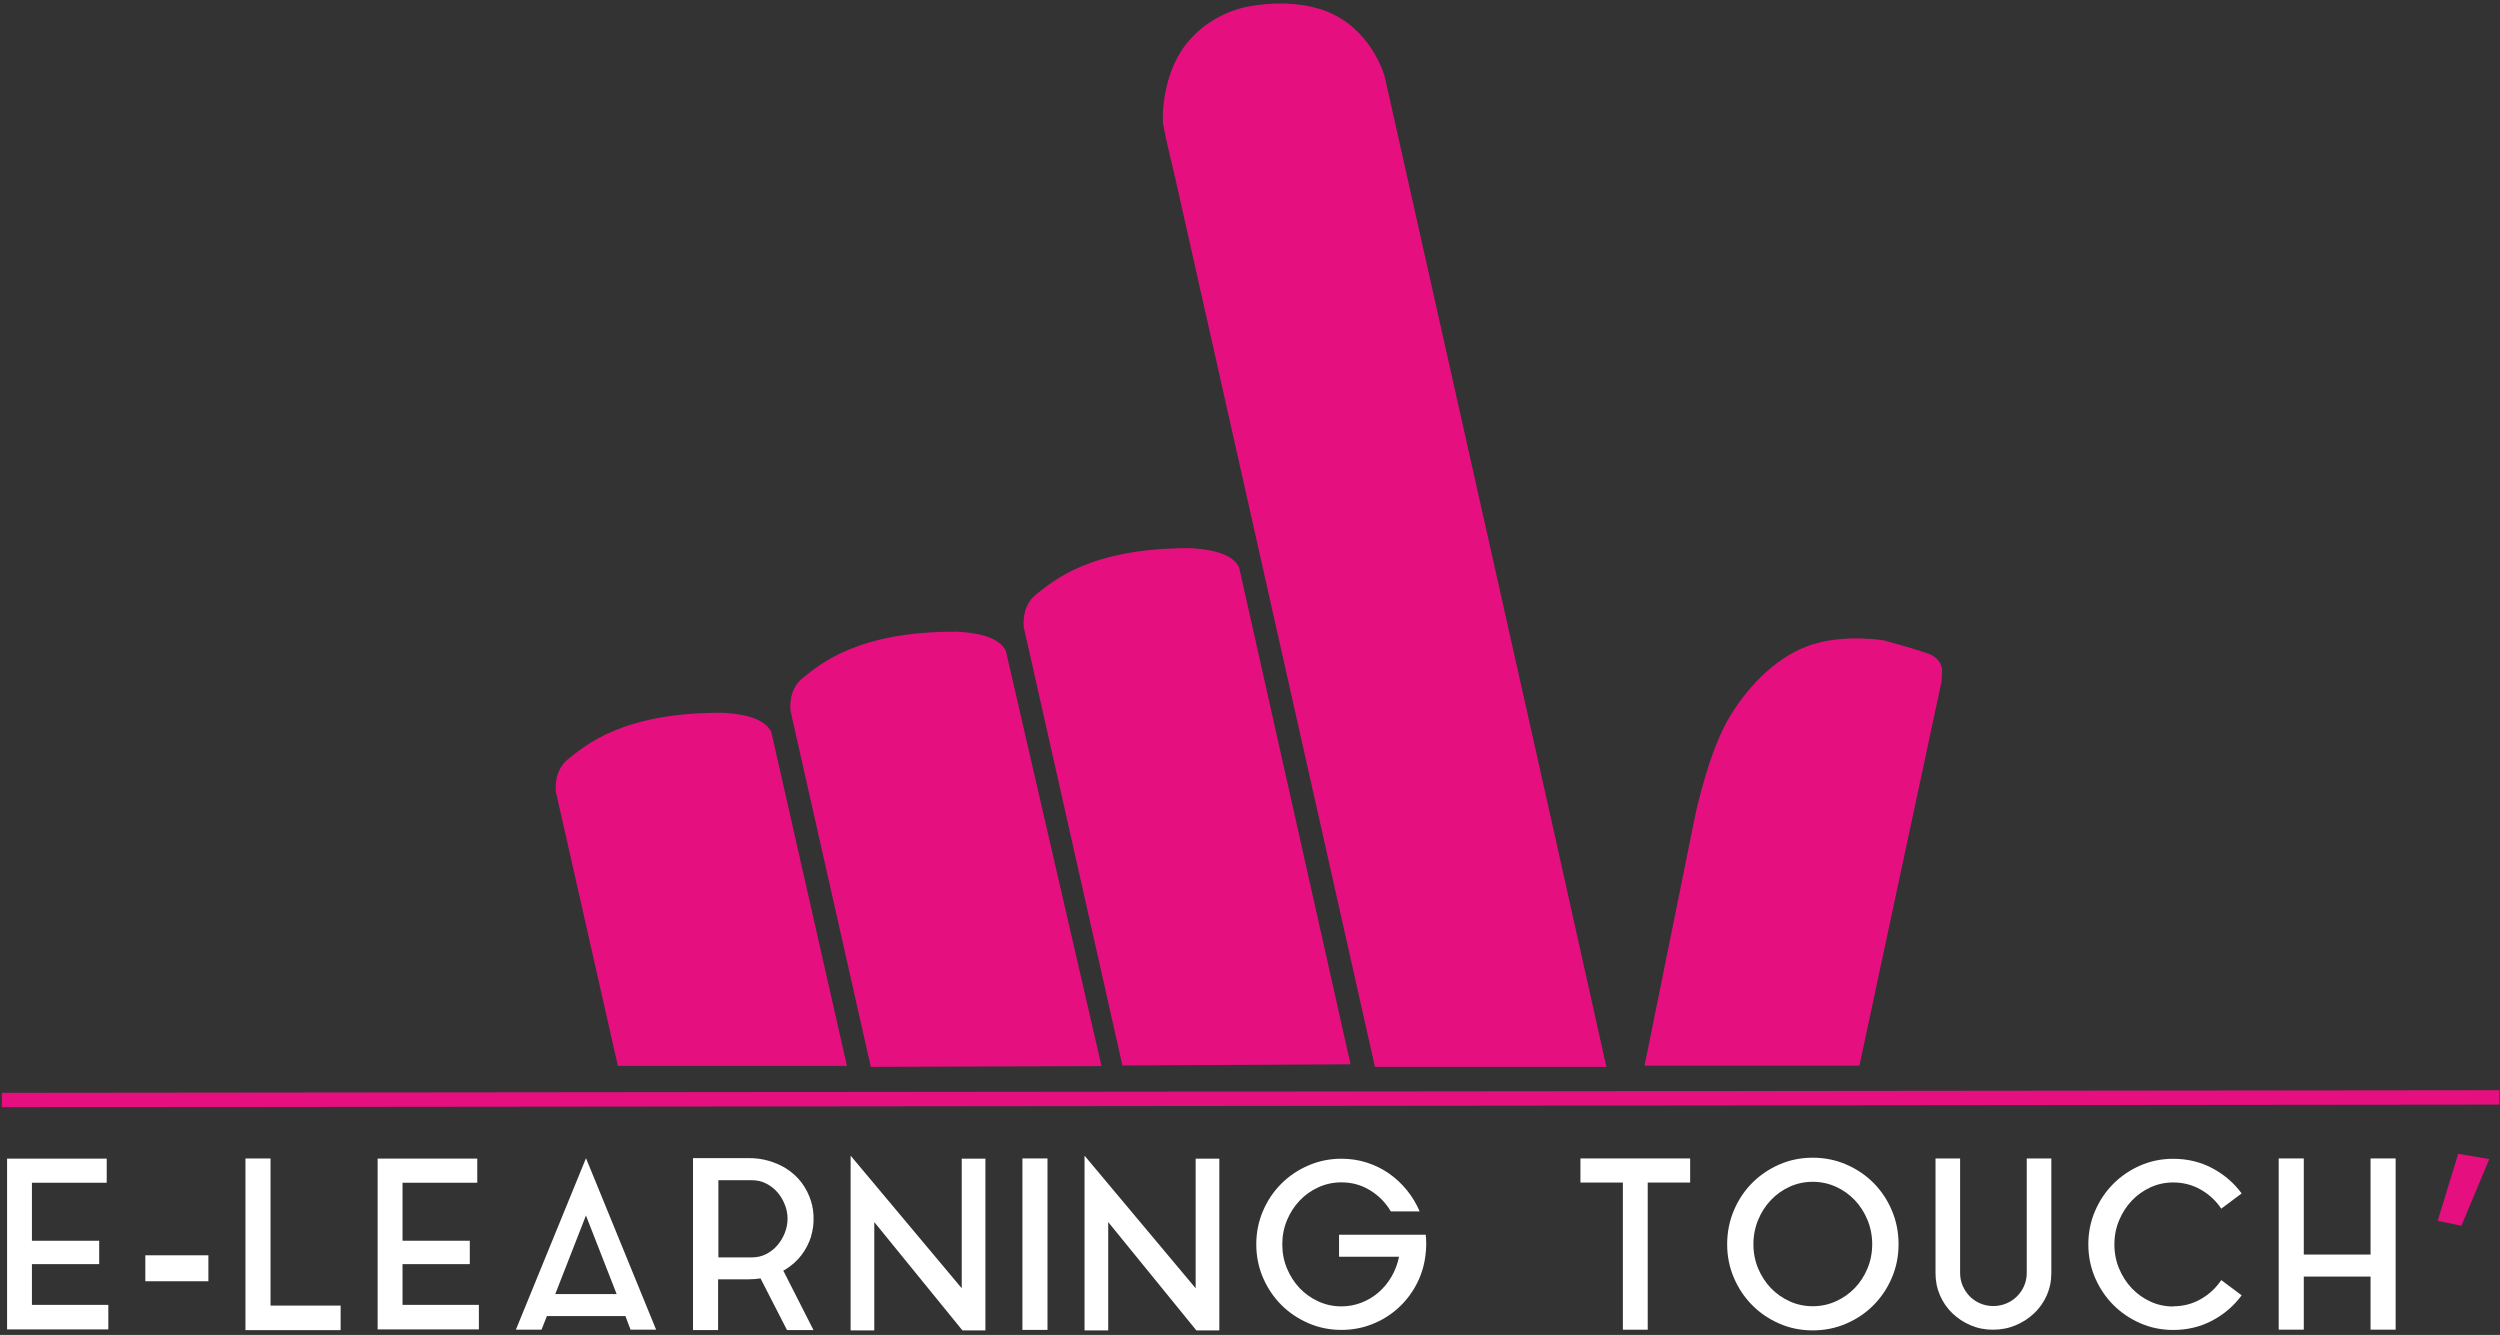
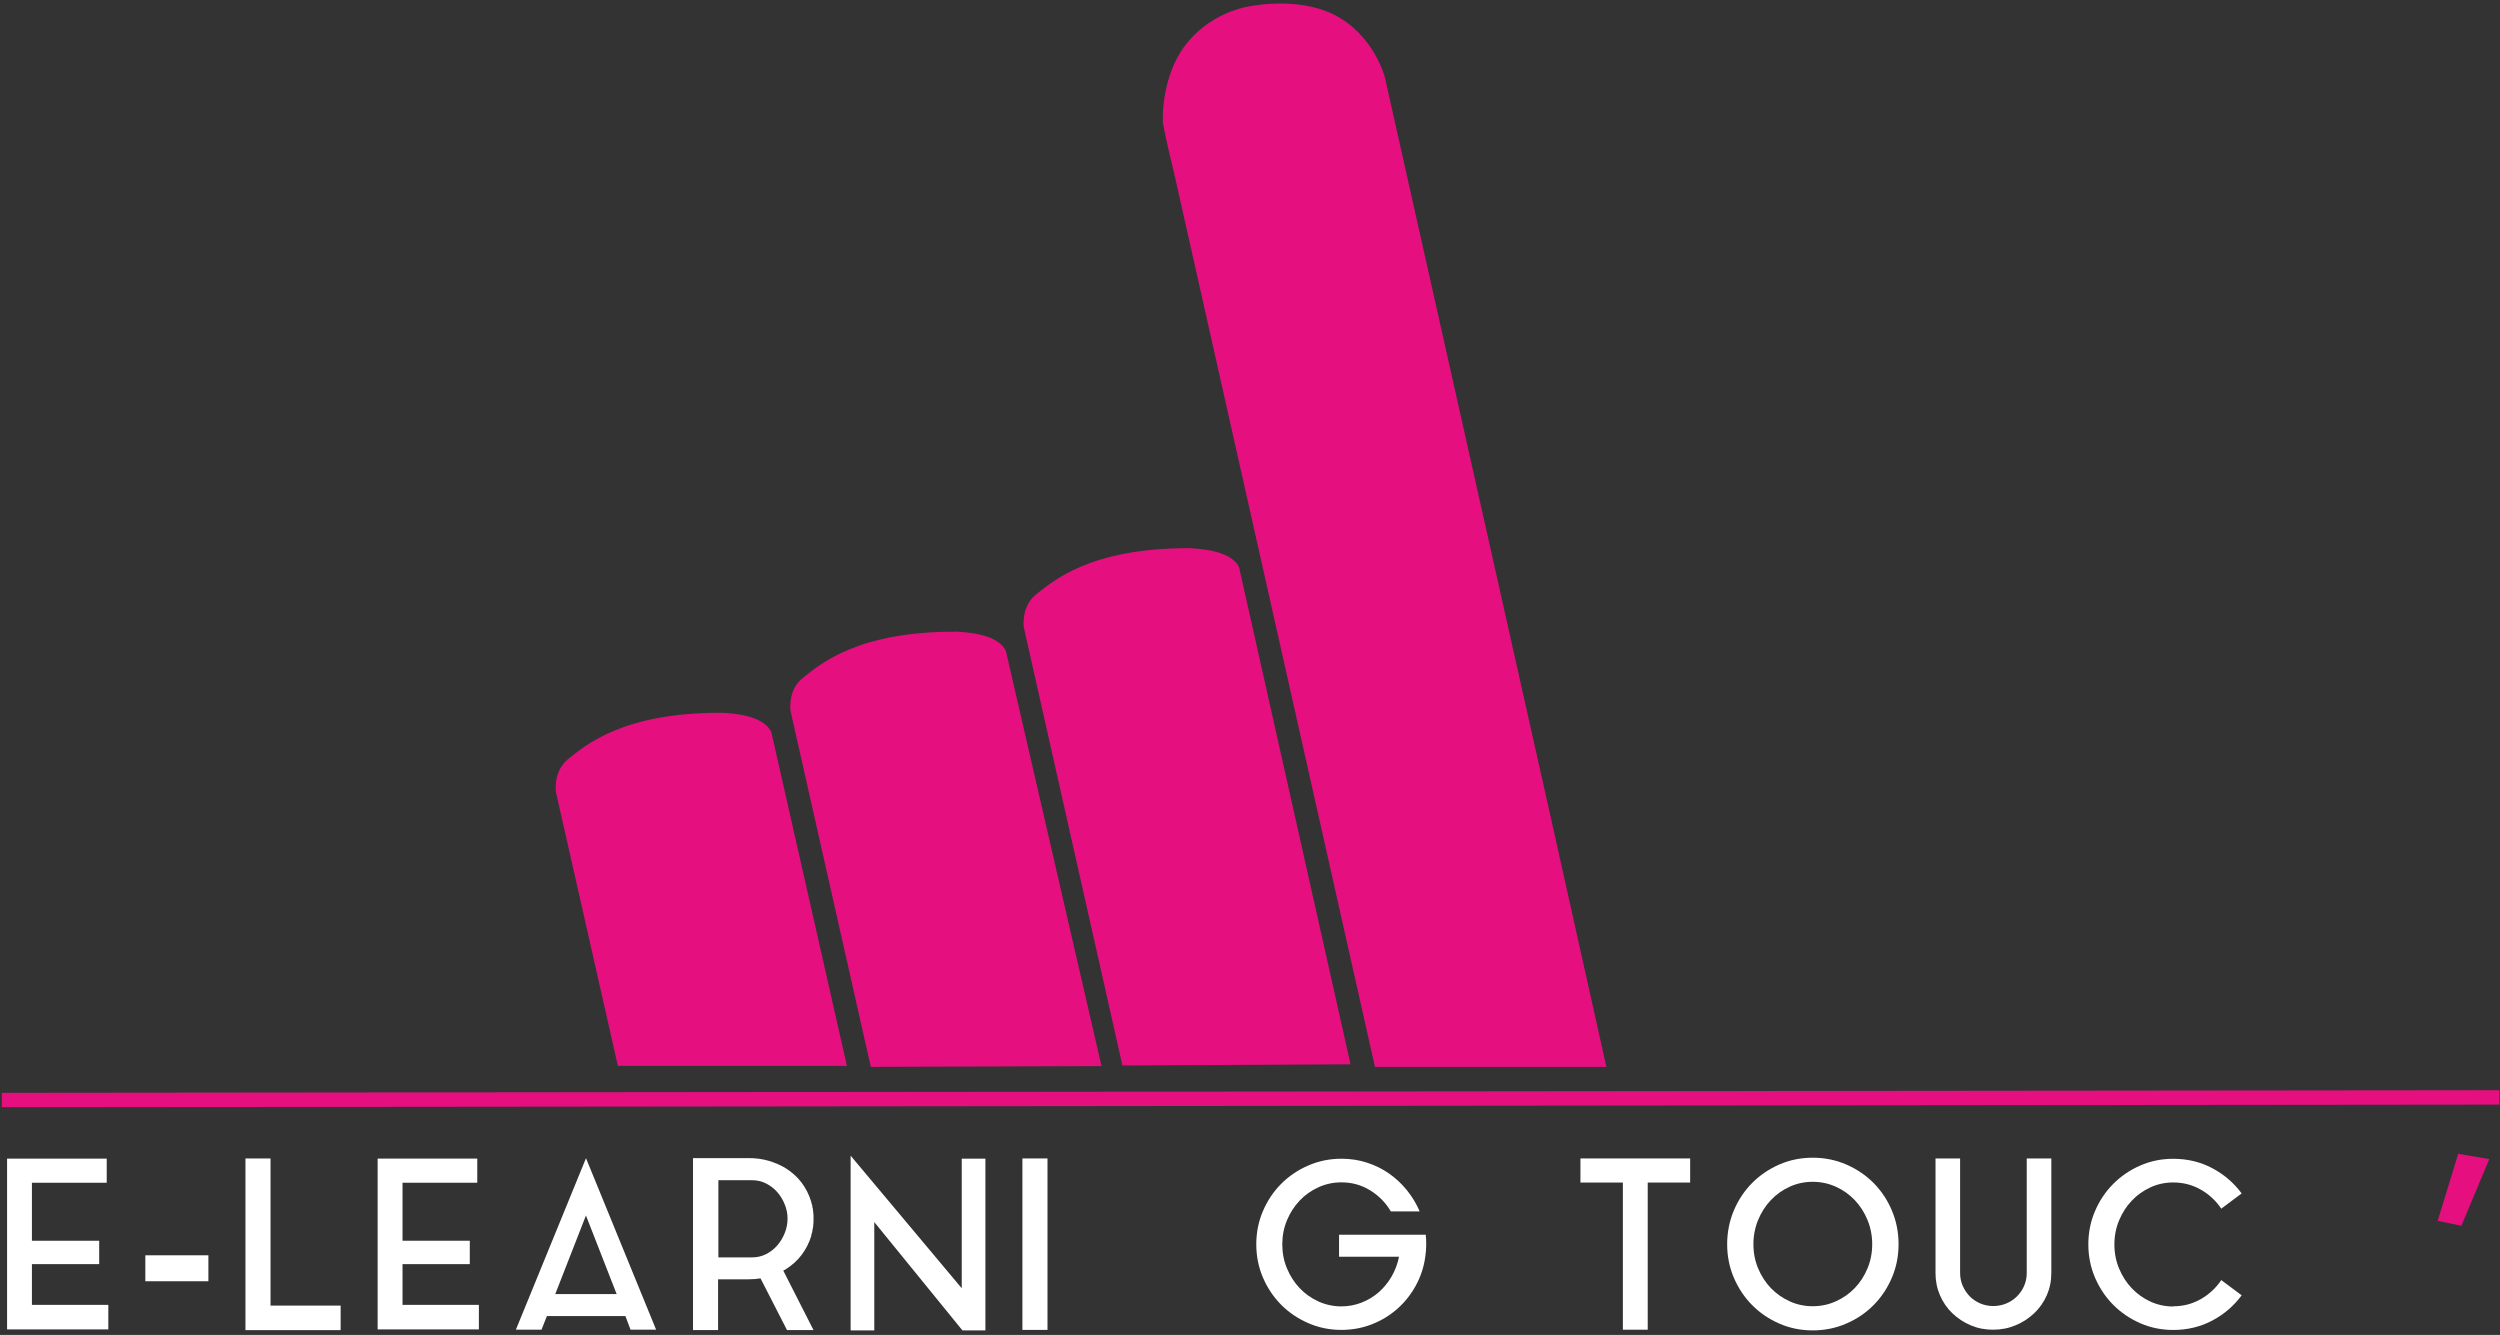
<svg xmlns="http://www.w3.org/2000/svg" width="412" height="220" viewBox="0 0 412 220" fill="none">
  <rect x="0" y="0" width="412" height="220" fill="#333333" stroke="none" />
  <g clip-path="url(#clip0_204_717)">
    <path d="M127.114 120.683C125.89 117.861 120.717 117.564 119.058 117.467C102.51 117.371 96.355 122.975 93.72 125.017C91.085 127.06 91.617 130.525 91.617 130.525L101.825 175.651H139.57L127.122 120.683H127.114Z" fill="#E60F80" />
    <path d="M204.224 93.56C202.999 90.737 197.827 90.44 196.167 90.344C179.619 90.247 173.464 95.852 170.83 97.894C168.195 99.936 168.727 103.402 168.727 103.402L184.977 175.592L222.569 175.399L204.216 93.56H204.224Z" fill="#E60F80" />
    <path d="M165.778 107.319C164.553 104.497 159.381 104.199 157.722 104.103C141.173 104.006 135.018 109.611 132.384 111.653C129.749 113.696 130.281 117.161 130.281 117.161L143.51 175.819L181.529 175.69L165.778 107.319Z" fill="#E60F80" />
-     <path d="M271.012 175.625H306.428L319.971 112.279L320.052 110.559C320.052 110.559 320.197 108.613 317.804 107.736C315.411 106.86 310.481 105.541 310.481 105.541C310.481 105.541 304.277 104.472 298.767 106.176C293.256 107.881 288.462 112.561 285.143 117.972C281.824 123.384 279.721 132.687 279.286 134.786C278.851 136.884 271.02 175.641 271.02 175.641L271.012 175.625Z" fill="#E60F80" />
    <path d="M226.581 175.819H264.729L255.939 136.378L228.208 12.67C228.208 12.67 226.404 5.731 219.886 2.442C213.368 -0.847 205.046 1.22 205.046 1.22C205.046 1.22 199.165 2.314 195.257 7.556C191.35 12.799 191.567 19.843 191.672 20.397C192.172 23.212 193.501 28.559 193.501 28.559L226.589 175.811L226.581 175.819Z" fill="#E60F80" />
    <path d="M5.26 215.042H17.852V219.086H1.167V190.943H17.586V194.916H5.26V204.476H16.346V208.328H5.26V215.034V215.042Z" fill="white" />
    <path d="M23.951 206.873H34.343V211.15H23.951V206.873Z" fill="white" />
    <path d="M44.584 215.163H56.137V219.207H40.451V190.912H44.584V215.163Z" fill="white" />
    <path d="M66.328 215.042H78.92V219.086H62.235V190.943H78.654V194.916H66.336V204.476H77.422V208.328H66.336V215.034L66.328 215.042Z" fill="white" />
    <path d="M85.02 219.127L96.573 190.871L108.126 219.127H103.913L103.067 216.891H90.128L89.242 219.127H85.028H85.02ZM91.506 213.265H101.625L96.565 200.311L91.506 213.265Z" fill="white" />
    <path d="M133.689 203.713C133.326 204.871 132.795 205.908 132.086 206.833C131.377 207.758 130.506 208.546 129.475 209.181C129.427 209.229 129.362 209.269 129.282 209.294C129.201 209.318 129.137 209.358 129.089 209.406L134.067 219.2H129.701L125.334 210.677C125.028 210.725 124.714 210.765 124.408 210.789C124.102 210.813 123.763 210.829 123.401 210.829H118.341V219.192H114.208V190.856H123.401C124.561 190.856 125.648 191.001 126.664 191.298C127.679 191.596 128.613 191.998 129.467 192.512C131.554 193.823 132.956 195.664 133.681 198.028C133.705 198.157 133.729 198.27 133.761 198.374C133.785 198.479 133.826 198.591 133.874 198.72V198.913C133.922 199.042 133.955 199.186 133.971 199.339C133.987 199.492 134.003 199.645 134.027 199.805V199.846C134.051 199.998 134.067 200.151 134.067 200.312V201.389C134.067 201.542 134.051 201.695 134.027 201.856V201.936C134.003 202.089 133.979 202.242 133.971 202.378C133.955 202.523 133.922 202.668 133.874 202.821V202.973C133.769 203.255 133.705 203.504 133.681 203.705L133.689 203.713ZM123.916 207.219C124.762 207.219 125.544 207.042 126.253 206.68C126.962 206.318 127.574 205.844 128.09 205.249C128.605 204.654 129.016 203.979 129.322 203.215C129.628 202.451 129.789 201.663 129.789 200.835C129.789 200.006 129.636 199.251 129.322 198.479C129.016 197.707 128.597 197.031 128.09 196.452C127.574 195.873 126.962 195.399 126.253 195.037C125.544 194.675 124.762 194.498 123.916 194.498H118.389V207.219H123.916Z" fill="white" />
    <path d="M144.081 219.247H140.182V190.453L158.495 212.308V190.951H162.394V219.247H158.607L144.081 201.396V219.247Z" fill="white" />
    <path d="M168.493 190.912H172.626V219.167H168.493V190.912Z" fill="white" />
-     <path d="M182.632 219.247H178.733V190.453L197.045 212.308V190.951H200.944V219.247H197.158L182.632 201.396V219.247Z" fill="white" />
    <path d="M235.024 204.291C235.04 204.548 235.04 204.806 235.04 205.063C235.04 205.425 235.024 205.771 234.999 206.1C234.975 206.438 234.935 206.768 234.887 207.105C234.653 208.802 234.137 210.386 233.324 211.866C232.51 213.345 231.495 214.624 230.27 215.701C229.046 216.779 227.652 217.631 226.081 218.242C224.51 218.861 222.834 219.167 221.062 219.167C219.128 219.167 217.307 218.797 215.599 218.049C213.883 217.301 212.401 216.296 211.136 215.026C209.871 213.755 208.88 212.26 208.139 210.555C207.406 208.842 207.035 207.017 207.035 205.063C207.035 203.109 207.406 201.276 208.139 199.571C208.872 197.859 209.871 196.371 211.136 195.101C212.401 193.83 213.883 192.817 215.599 192.077C217.315 191.329 219.136 190.959 221.062 190.959C222.528 190.959 223.93 191.169 225.251 191.595C226.58 192.021 227.797 192.616 228.901 193.388C230.004 194.16 230.995 195.076 231.857 196.146C232.719 197.215 233.42 198.373 233.96 199.636H229.207C228.361 198.196 227.217 197.038 225.791 196.162C224.365 195.285 222.786 194.851 221.062 194.851C219.724 194.851 218.459 195.125 217.275 195.663C216.091 196.202 215.059 196.934 214.181 197.859C213.303 198.783 212.61 199.861 212.095 201.099C211.579 202.329 211.321 203.656 211.321 205.071C211.321 206.486 211.579 207.805 212.095 209.043C212.61 210.274 213.303 211.359 214.181 212.284C215.059 213.208 216.091 213.94 217.275 214.479C218.459 215.018 219.724 215.291 221.062 215.291C222.222 215.291 223.325 215.082 224.381 214.672C225.436 214.262 226.379 213.691 227.217 212.959C228.055 212.227 228.764 211.359 229.344 210.354C229.924 209.349 230.327 208.271 230.56 207.114H220.675V203.487H234.967C234.991 203.769 235.015 204.042 235.024 204.299V204.291Z" fill="white" />
    <path d="M260.458 190.912H278.537V194.884H271.544V219.135H267.451V194.884H260.458V190.912Z" fill="white" />
    <path d="M298.735 190.79C300.693 190.79 302.53 191.16 304.262 191.908C305.986 192.656 307.485 193.669 308.766 194.955C310.038 196.242 311.046 197.753 311.779 199.482C312.512 201.219 312.882 203.076 312.882 205.054C312.882 207.033 312.512 208.85 311.779 210.57C311.046 212.291 310.038 213.795 308.766 215.081C307.493 216.368 305.994 217.381 304.262 218.129C302.538 218.877 300.693 219.247 298.735 219.247C296.777 219.247 294.941 218.877 293.233 218.129C291.517 217.381 290.026 216.368 288.753 215.081C287.48 213.795 286.473 212.291 285.74 210.57C285.007 208.85 284.636 207.008 284.636 205.054C284.636 203.101 285.007 201.219 285.74 199.482C286.473 197.745 287.48 196.242 288.753 194.955C290.026 193.669 291.525 192.656 293.233 191.908C294.949 191.16 296.777 190.79 298.735 190.79ZM298.735 215.266C300.073 215.266 301.345 215.001 302.538 214.462C303.738 213.924 304.778 213.192 305.664 212.275C306.55 211.35 307.251 210.273 307.766 209.027C308.282 207.788 308.54 206.462 308.54 205.054C308.54 203.647 308.282 202.313 307.766 201.058C307.251 199.804 306.55 198.71 305.664 197.778C304.778 196.845 303.73 196.105 302.538 195.566C301.337 195.028 300.073 194.762 298.735 194.762C297.398 194.762 296.133 195.028 294.949 195.566C293.764 196.105 292.725 196.837 291.839 197.778C290.953 198.71 290.252 199.804 289.736 201.058C289.22 202.313 288.963 203.647 288.963 205.054C288.963 206.462 289.22 207.788 289.736 209.027C290.252 210.265 290.953 211.35 291.839 212.275C292.725 213.2 293.764 213.924 294.949 214.462C296.133 215.001 297.398 215.266 298.735 215.266Z" fill="white" />
    <path d="M334.007 190.912H338.059V209.8C338.059 211.11 337.809 212.332 337.31 213.466C336.81 214.6 336.118 215.581 335.239 216.417C334.361 217.253 333.346 217.913 332.186 218.403C331.026 218.894 329.777 219.135 328.44 219.135C327.102 219.135 325.894 218.894 324.75 218.403C323.606 217.913 322.599 217.253 321.737 216.417C320.875 215.581 320.198 214.6 319.706 213.466C319.215 212.332 318.973 211.118 318.973 209.8V190.912H323.026V209.8C323.026 210.547 323.171 211.247 323.453 211.898C323.735 212.549 324.121 213.128 324.613 213.635C325.104 214.134 325.684 214.528 326.353 214.809C327.022 215.09 327.731 215.235 328.48 215.235C329.229 215.235 329.97 215.098 330.647 214.809C331.316 214.528 331.904 214.134 332.403 213.635C332.903 213.136 333.298 212.558 333.58 211.898C333.862 211.239 334.007 210.539 334.007 209.8V190.912Z" fill="white" />
    <path d="M358.145 215.277C359.788 215.277 361.303 214.883 362.68 214.103C364.058 213.315 365.186 212.269 366.064 210.959L369.424 213.467C368.135 215.212 366.523 216.603 364.574 217.633C362.632 218.662 360.489 219.176 358.145 219.176C356.211 219.176 354.398 218.807 352.698 218.059C350.998 217.311 349.516 216.306 348.259 215.035C346.994 213.765 346.003 212.269 345.262 210.565C344.529 208.852 344.158 207.027 344.158 205.073C344.158 203.119 344.529 201.286 345.262 199.581C345.995 197.868 346.994 196.381 348.259 195.11C349.524 193.84 350.998 192.827 352.698 192.087C354.398 191.339 356.211 190.969 358.145 190.969C360.489 190.969 362.632 191.484 364.574 192.513C366.515 193.542 368.135 194.925 369.424 196.678L366.064 199.187C365.186 197.876 364.058 196.831 362.68 196.043C361.303 195.263 359.788 194.869 358.145 194.869C356.807 194.869 355.55 195.142 354.382 195.681C353.214 196.22 352.183 196.952 351.313 197.876C350.434 198.801 349.742 199.878 349.226 201.117C348.71 202.347 348.453 203.674 348.453 205.089C348.453 206.504 348.71 207.823 349.226 209.061C349.742 210.291 350.434 211.377 351.313 212.302C352.191 213.226 353.214 213.958 354.382 214.497C355.55 215.035 356.807 215.309 358.145 215.309V215.277Z" fill="white" />
-     <path d="M390.668 190.912H394.801V219.127H390.668V210.378H379.663V219.127H375.53V190.912H379.663V206.752H390.668V190.912Z" fill="white" />
    <path d="M405.114 190.147L410.23 191.024L405.638 202.008L401.73 201.196L405.114 190.147Z" fill="#E60F80" />
    <path d="M411.9 179.666L0.308 180.096L0.311 182.468L411.902 182.038L411.9 179.666Z" fill="#E60F80" />
  </g>
  <defs>
    <clipPath id="clip0_204_717">
      <rect width="411.6" height="218.662" fill="white" transform="translate(0.322 0.585)" />
    </clipPath>
  </defs>
</svg>